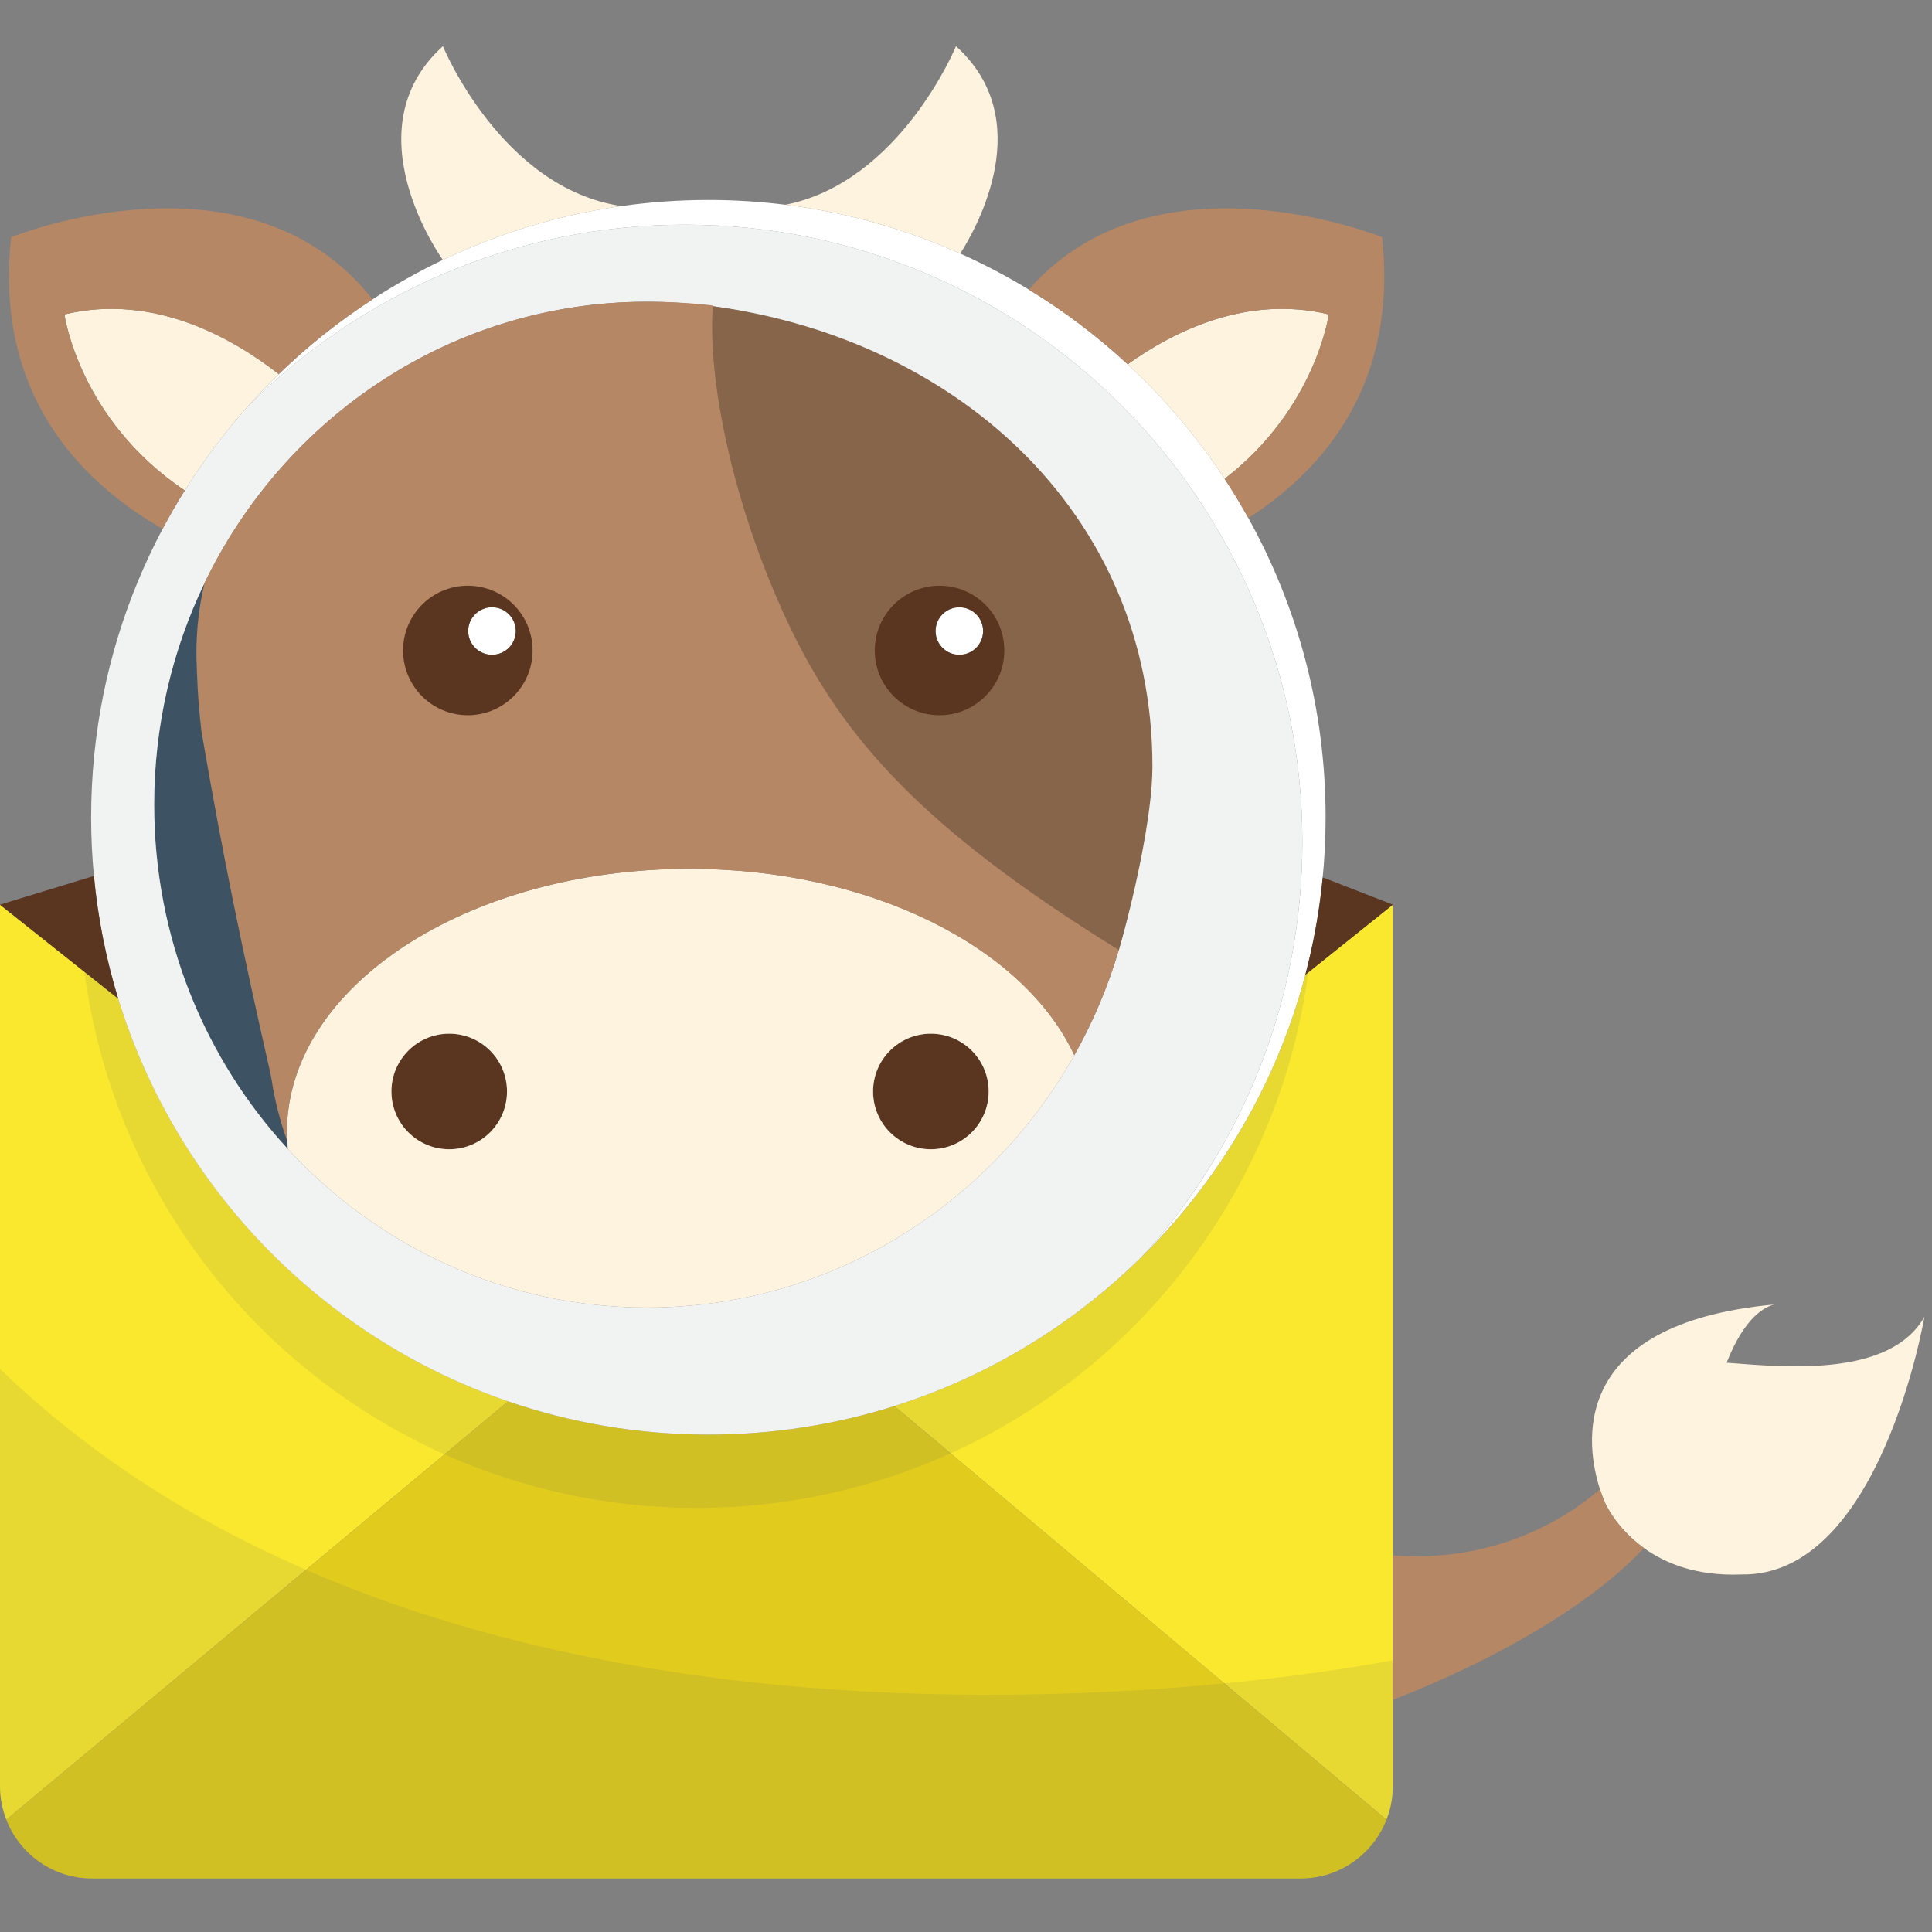
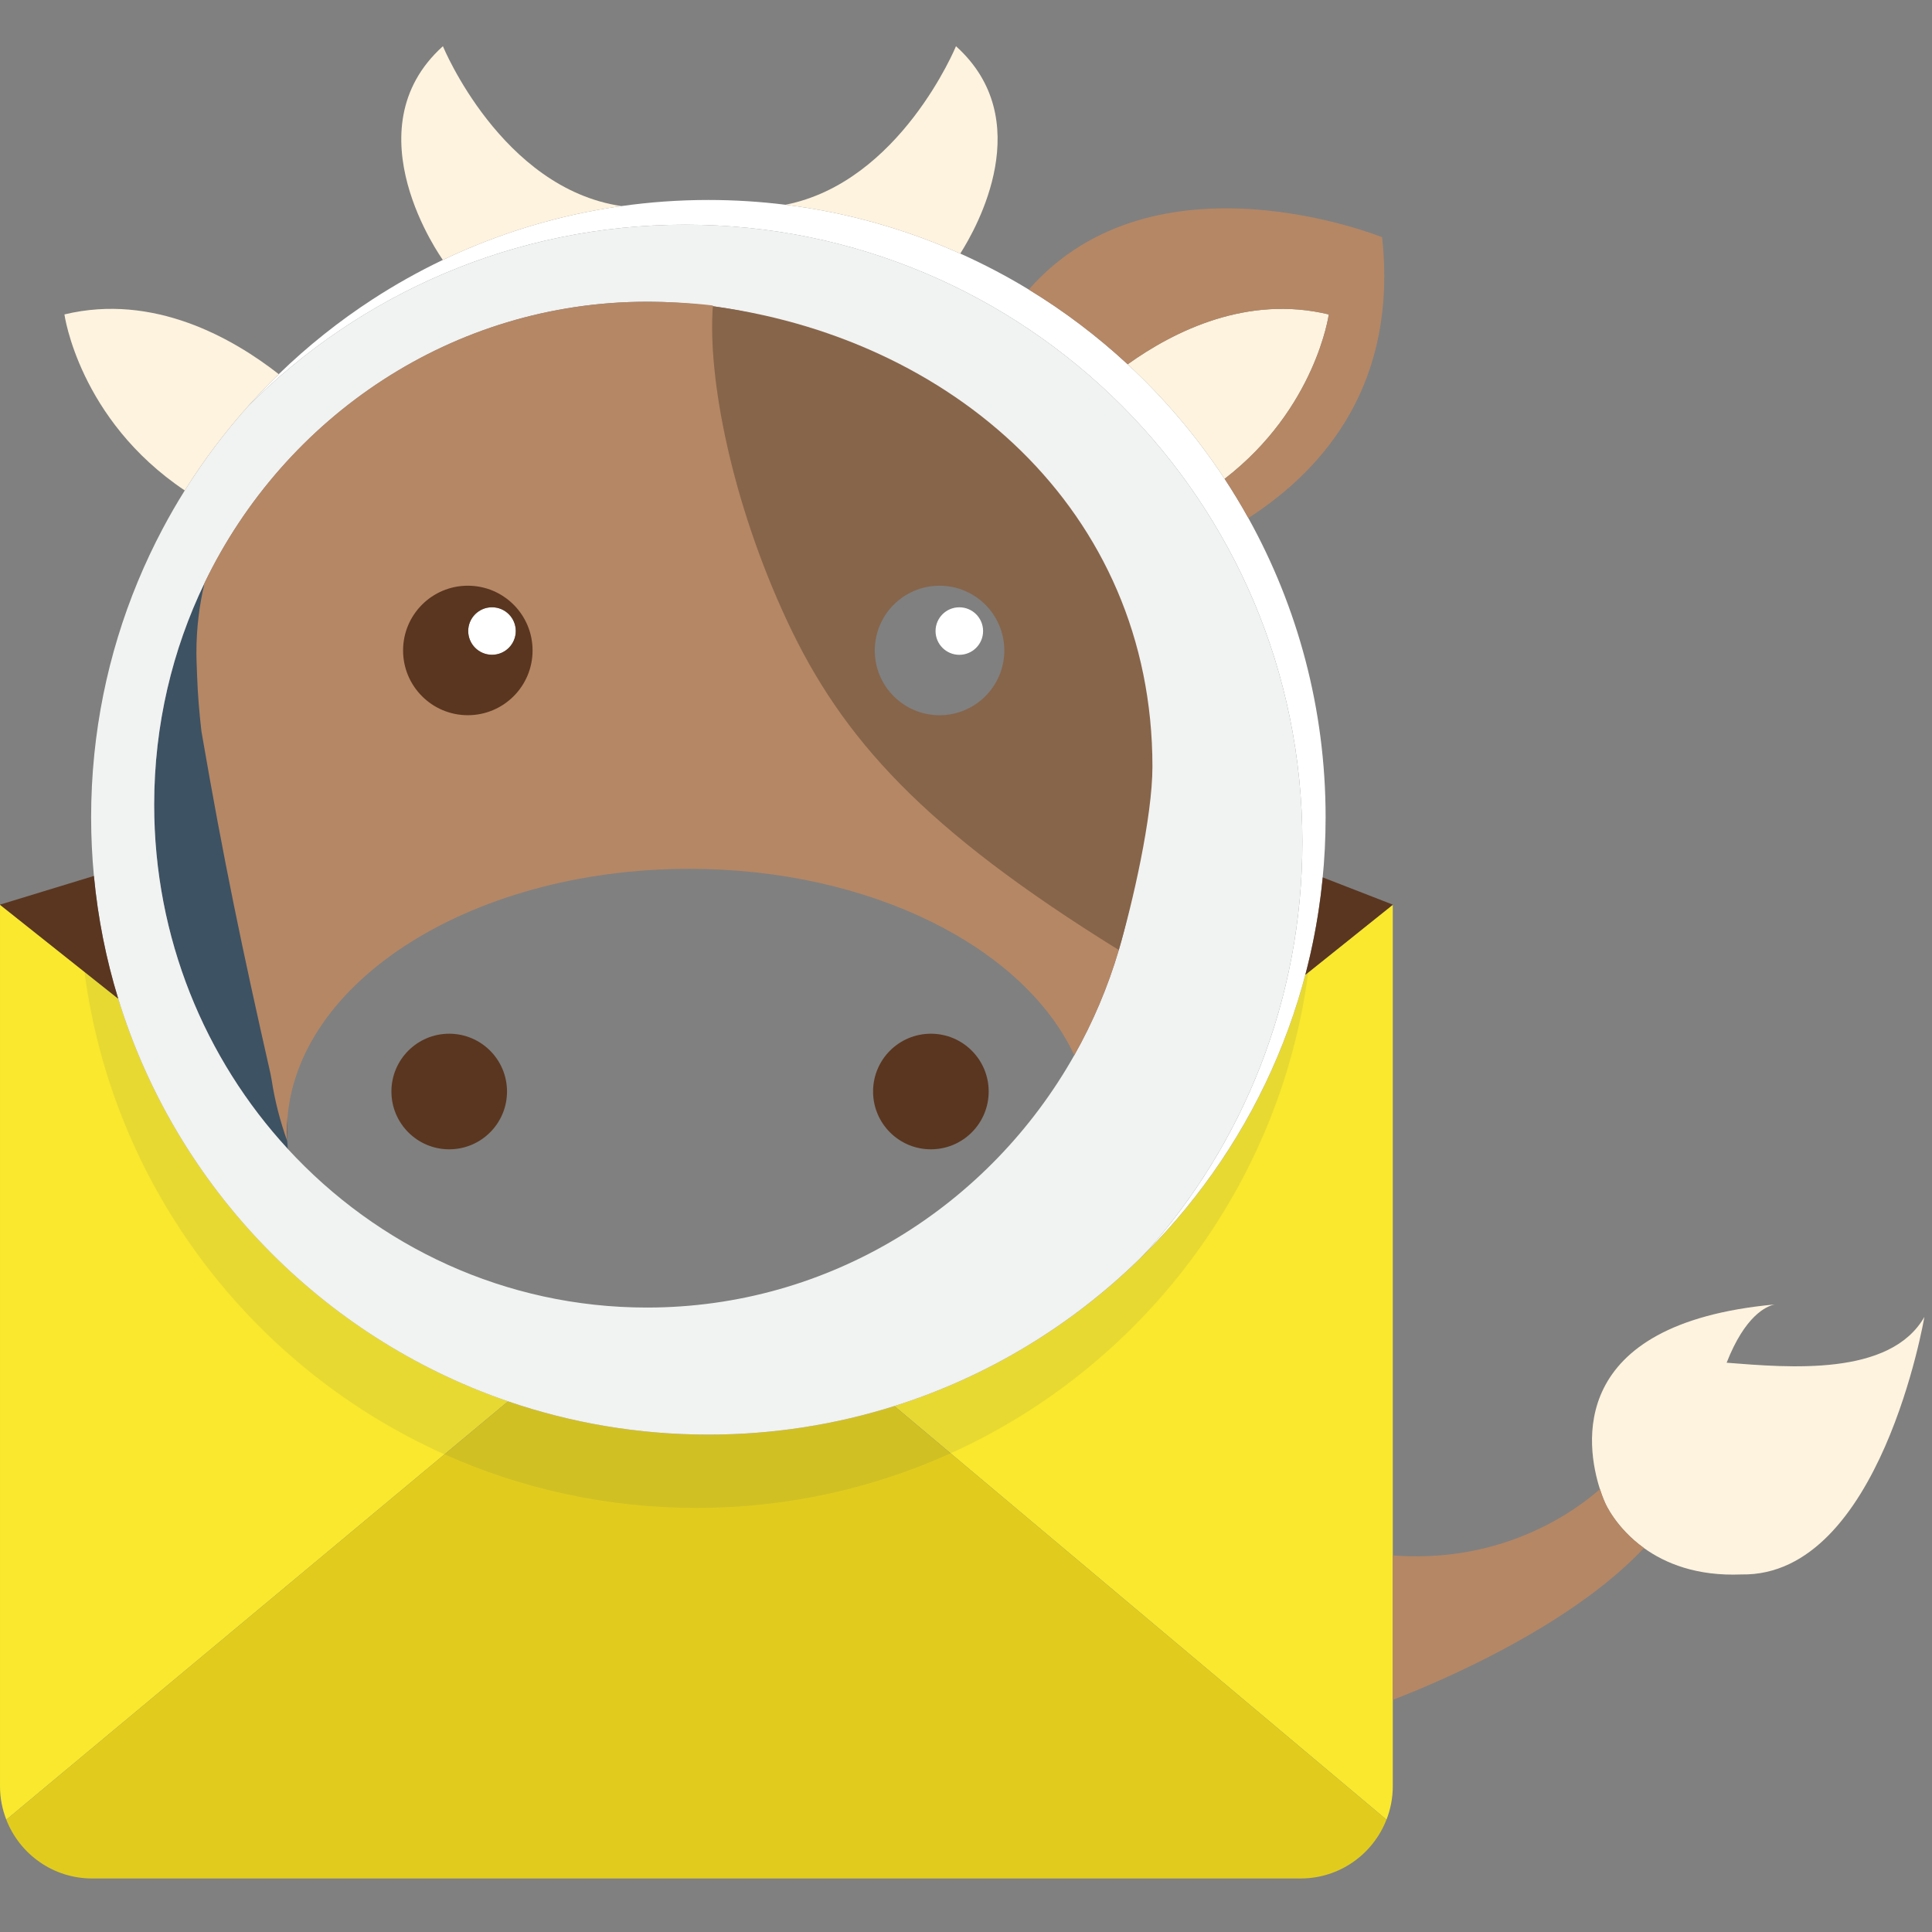
<svg xmlns="http://www.w3.org/2000/svg" width="128" height="128" version="1.1" viewBox="0 0 33.867 33.867">
  <rect x="0" y="0" width="33.867" height="33.867" fill="#808080" stroke="none" />
  <g transform="translate(34.989 -174.37)">
    <g transform="matrix(.09 0 0 .09 -34.989 175.18)">
      <g id="grey_5_">
        <path d="m55.948 213.25c0.073-20.261-0.716-17.261-3.656-39.267 2.228-22.439-7.628-38.859-7.669-58.34 0-4.715-5.806-6.78-4.761-11.137-6.292 13.037-9.833 27.707-9.833 43.222 0 25.946 9.89 49.533 26.027 67.059-0.048-0.511-0.082-1.023-0.108-1.536z" fill="#3d5263" />
      </g>
      <g id="yellow">
        <path d="m254.81 180.41-0.567 0.455c-10.49 39.88-40.951 71.658-80.048 83.996l95.849 80.568c0.783-2.011 1.229-4.19 1.231-6.478 0-7e-3 1e-3 -0.013 1e-3 -0.02v-171.71z" fill="#f9e82d" />
        <path d="m23.027 185.52-23.026-18.301v171.71c0 2.295 0.447 4.481 1.233 6.499l58.39-48.683 26.964-22.481 12.38-10.321c-36.238-12.423-64.661-41.673-75.941-78.427z" fill="#f9e82d" />
        <path d="m238.44 318.87-53.296-44.799-10.952-9.206c-11.431 3.607-23.597 5.558-36.22 5.558-13.653 0-26.772-2.28-39.004-6.474l-12.38 10.321-85.355 71.165c2.605 6.69 9.094 11.438 16.706 11.438h235.39c7.613 0 14.103-4.749 16.707-11.44z" fill="#edd514" fill-opacity=".895" />
      </g>
      <g id="grey_4_" fill="#3d5263">
-         <path d="m238.44 318.87c-41.457 4.008-115.07 5.566-178.82-22.118-21.543-9.356-41.959-22.05-59.623-39.123v81.307c0 2.295 0.447 4.481 1.233 6.499 2.605 6.69 9.094 11.438 16.706 11.438h235.39c7.613 0 14.103-4.749 16.707-11.44 0.783-2.011 1.229-4.19 1.231-6.478v-24.584s-12.58 2.541-32.832 4.499z" enable-background="new    " opacity=".1" />
        <path d="m86.588 274.27c14.979 6.703 31.579 10.435 49.051 10.435 17.648 0 34.408-3.803 49.505-10.634 37.082-16.777 64.125-51.824 69.664-93.657l-0.567 0.455c-10.49 39.88-40.951 71.658-80.048 83.996-11.431 3.607-23.597 5.558-36.22 5.558-13.653 0-26.772-2.28-39.004-6.474-36.238-12.423-64.661-41.673-75.941-78.427l-6.574-5.225c5.525 42.054 32.786 77.261 70.134 93.973z" enable-background="new    " opacity=".1" />
      </g>
      <g id="white_1_" fill="#fff">
        <path d="m54.293 63.875c-1.799 1.745-3.541 3.548-5.229 5.402-0.042 0.046-0.085 0.092-0.127 0.139-0.234 0.258-0.473 0.51-0.705 0.77 0.055-0.055 0.111-0.108 0.166-0.163 21.76-21.782 51.828-35.259 85.046-35.259 66.396 0 120.22 53.826 120.22 120.22 0 30.718-11.526 58.74-30.482 79.991 21.633-21.737 35.006-51.7 35.01-84.791v-0.013c0-21.143-5.465-41.007-15.049-58.269-1.449-2.608-2.991-5.157-4.624-7.643-5.377-8.187-11.727-15.676-18.885-22.307-5.903-5.467-12.351-10.354-19.26-14.558-4.278-2.604-8.734-4.944-13.341-7.006-10.627-4.756-22.07-8.016-34.062-9.509-4.915-0.612-9.921-0.931-15.001-0.931-5.747 0-11.398 0.409-16.93 1.189-12.291 1.733-23.981 5.329-34.784 10.487-4.742 2.264-9.313 4.83-13.688 7.672-6.561 4.266-12.682 9.149-18.277 14.576z" />
        <path d="m95.828 118.54c2.559 0 4.63-2.071 4.63-4.629 0-2.553-2.071-4.626-4.63-4.626-2.558 0-4.634 2.074-4.634 4.626 1e-3 2.557 2.076 4.629 4.634 4.629z" />
        <path d="m186.85 118.54c2.556 0 4.629-2.071 4.629-4.629 0-2.553-2.074-4.626-4.629-4.626-2.559 0-4.631 2.074-4.631 4.626 0 2.557 2.073 4.629 4.631 4.629z" />
      </g>
      <g id="grey_3_">
        <path d="m223.7 234.39c18.648-21.18 29.965-48.971 29.965-79.408 0-66.396-53.825-120.22-120.22-120.22-33.218 0-63.286 13.477-85.046 35.259-4.591 5.125-8.746 10.647-12.413 16.507-1.524 2.437-2.963 4.931-4.314 7.48-7.067 13.341-11.704 28.167-13.301 43.893-0.411 4.043-0.622 8.146-0.622 12.298 0 3.849 0.188 7.653 0.542 11.409 0.776 8.241 2.38 16.24 4.735 23.912 11.281 36.754 39.703 66.004 75.941 78.427 12.231 4.193 25.351 6.474 39.004 6.474 12.623 0 24.79-1.95 36.22-5.558 18.139-5.725 34.412-15.64 47.7-28.603 0.536-0.522 1.811-1.867 1.811-1.867zm-5.788-58.356c-2.132 7.217-5.052 14.085-8.668 20.495-16.571 29.372-47.64 49.146-83.233 49.146-27.584 0-52.447-11.88-69.956-30.895-16.137-17.524-26.026-41.111-26.026-67.058 0-15.515 3.54-30.185 9.833-43.222 15.648-32.42 48.344-54.73 86.15-54.73 3.967 0 7.876 0.25 11.717 0.728 47.479 5.898 84.262 47.175 84.262 97.224-2e-3 9.846-1.431 19.348-4.079 28.312z" fill="#f1f2f2" />
        <path d="m49.064 69.277c-0.042 0.046-0.085 0.092-0.127 0.139 0.042-0.047 0.085-0.093 0.127-0.139z" fill="#f1f2f2" />
      </g>
      <g id="darkbrown_1_" fill="#5a3620">
        <path d="m257.63 161.89c-0.488 5.062-1.29 10.032-2.387 14.89-0.31 1.371-0.643 2.733-0.999 4.086l0.567-0.455 16.466-13.193v-0.023z" />
        <path d="m1e-3 167.22 23.025 18.301c-2.354-7.672-3.959-15.671-4.735-23.912l-2.85 0.871-15.441 4.717" />
        <path d="m87.491 192.34c-6.21 0-11.254 5.034-11.254 11.257 0 6.216 5.043 11.257 11.254 11.257 6.221 0 11.261-5.041 11.261-11.257 0-6.223-5.041-11.257-11.261-11.257z" />
        <path d="m181.31 192.34c-6.218 0-11.259 5.034-11.259 11.257 0 6.216 5.041 11.257 11.259 11.257 6.22 0 11.257-5.041 11.257-11.257 0-6.223-5.037-11.257-11.257-11.257z" />
-         <path d="m183 102.25c-6.963 0-15.442 7.766-15.442 14.735 0 6.965 8.126 17.207 15.089 17.207 6.968 0 15.799-9.536 15.799-16.5 1e-3 -6.97-8.477-15.442-15.445-15.442zm3.853 16.284c-2.558 0-4.631-2.072-4.631-4.629 0-2.552 2.072-4.626 4.631-4.626 2.555 0 4.629 2.073 4.629 4.626 0 2.558-2.073 4.629-4.629 4.629z" />
        <path d="m89.71 102.6c-6.971 0-14.38 8.12-14.38 15.089 0 6.965 8.825 16.147 15.794 16.147 6.963 0 15.793-9.182 15.793-16.147 1e-3 -6.97-10.243-15.089-17.207-15.089zm6.118 15.931c-2.559 0-4.634-2.072-4.634-4.629 0-2.552 2.076-4.626 4.634-4.626 2.559 0 4.63 2.073 4.63 4.626 0 2.558-2.071 4.629-4.63 4.629z" />
      </g>
      <g id="cream" fill="#fef3df">
        <path d="m336.3 256.42c3.59-9.155 7.701-11 9.346-11.346-40.757 3.757-36.661 27.769-34.026 35.96 0.55 1.712 1.037 2.733 1.037 2.733s2.031 4.787 7.536 8.748c4.149 2.986 10.27 5.503 18.995 5.144 27.063 0.461 35.631-50.166 35.631-50.166-6.654 11.655-26.404 9.876-38.519 8.927z" />
        <path d="m48.937 69.415c0.042-0.046 0.085-0.092 0.127-0.139 1.688-1.854 3.43-3.657 5.229-5.402-8.915-6.977-24.344-15.826-41.744-11.633 0 0 2.814 20.458 23.437 34.287 3.667-5.86 7.822-11.381 12.413-16.507-0.055 0.055-0.111 0.108-0.166 0.163 0.231-0.258 0.47-0.511 0.704-0.769z" />
        <path d="m258.81 52.242c-15.831-3.815-30.029 3.169-39.176 9.714 7.158 6.63 13.508 14.12 18.885 22.307 17.763-13.689 20.291-32.021 20.291-32.021z" />
-         <path d="m134.27 160.22c-43.299 0-78.388 22.964-78.388 51.289 0 0.582 0.038 1.157 0.067 1.735 0.026 0.514 0.06 1.025 0.108 1.535 17.508 19.015 42.371 30.895 69.956 30.895 35.594 0 66.662-19.774 83.233-49.146-9.796-21.016-39.651-36.308-74.976-36.308zm-46.778 54.625c-6.211 0-11.254-5.041-11.254-11.257 0-6.223 5.044-11.257 11.254-11.257 6.22 0 11.261 5.034 11.261 11.257 0 6.216-5.04 11.257-11.261 11.257zm93.816 0c-6.218 0-11.259-5.041-11.259-11.257 0-6.223 5.041-11.257 11.259-11.257 6.22 0 11.257 5.034 11.257 11.257 0 6.216-5.037 11.257-11.257 11.257z" />
        <path d="m86.265 0c-18.163 16.373-0.152 41.427-7e-3 41.628 10.803-5.158 22.493-8.754 34.784-10.487-23.413-3.455-34.777-31.141-34.777-31.141z" />
        <path d="m186.2 0s-10.863 26.476-33.231 30.883c11.992 1.493 23.435 4.752 34.062 9.509 3.348-5.256 15.001-26.121-0.831-40.392z" />
      </g>
      <path d="m217.91 176.04c2.647-8.964 6.552-25.892 6.552-35.737 0-50.049-39.257-83.901-86.737-89.799-2.157 28.03 3.629 87.043 80.185 125.54zm-47.53-58.345c0-6.97 5.651-12.614 12.614-12.614 6.968 0 12.617 5.645 12.617 12.614 0 6.964-5.649 12.611-12.617 12.611-6.963 0-12.614-5.646-12.614-12.611z" fill="#87654a" />
      <g id="brown" fill="#b58765">
        <path d="m312.66 283.77s-0.487-1.021-1.037-2.733c-3.758 3.317-13.036 10.236-27.03 12.416v-1e-3c-9e-3 2e-3 -0.019 3e-3 -0.027 5e-3 -4.044 0.628-8.479 0.863-13.29 0.497v28.141c2.059-0.801 4.607-1.834 7.477-3.083 5.462-2.377 12.093-5.542 18.771-9.395 0.027-0.016 0.054-0.031 0.081-0.047 8.158-4.713 16.37-10.452 22.593-17.052-5.506-3.961-7.538-8.748-7.538-8.748z" />
-         <path d="m12.549 52.242c17.4-4.193 32.83 4.656 41.744 11.633 5.595-5.426 11.716-10.31 18.277-14.574-24.298-30.803-70.401-12.1-70.401-12.1-3.283 30.301 13.119 47.393 29.503 56.809 1.351-2.549 2.79-5.044 4.314-7.48-20.623-13.831-23.437-34.288-23.437-34.288z" />
        <path d="m200.38 47.398c6.909 4.205 13.356 9.091 19.26 14.558 9.146-6.545 23.345-13.529 39.176-9.714 0 0-2.527 18.332-20.291 32.021 1.633 2.485 3.175 5.034 4.624 7.643 15.141-9.784 29.097-26.539 26.046-54.704 0-1e-3 -44.152-17.909-68.815 10.196z" />
        <path d="m138.85 50.502c-3.841-0.478-8.875-0.728-12.842-0.728-37.806 0-70.502 22.31-86.15 54.73-1.045 4.357-1.603 8.897-1.603 13.612 0 1.454 0.085 2.787 0.121 4.175 0.127 3.935 0.448 7.585 0.855 11.135 4.292 24.958 7.959 42.492 13.464 66.758 0.056 0.407 0.164 0.804 0.224 1.211 0.617 4.028 1.642 7.992 3.025 11.854-0.029-0.578-0.067-1.153-0.067-1.735 0-28.325 35.089-51.289 78.388-51.289 35.325 0 65.181 15.292 74.977 36.308 3.616-6.409 6.536-13.277 8.668-20.495-37.925-23.489-53.914-41.148-64.661-64.217-10.746-23.069-15.478-47.304-14.399-61.319zm-47.73 79.802c-6.97 0-12.612-5.646-12.612-12.611 0-6.97 5.642-12.614 12.612-12.614 6.964 0 12.611 5.645 12.611 12.614 1e-3 6.964-5.648 12.611-12.611 12.611z" />
      </g>
    </g>
  </g>
</svg>